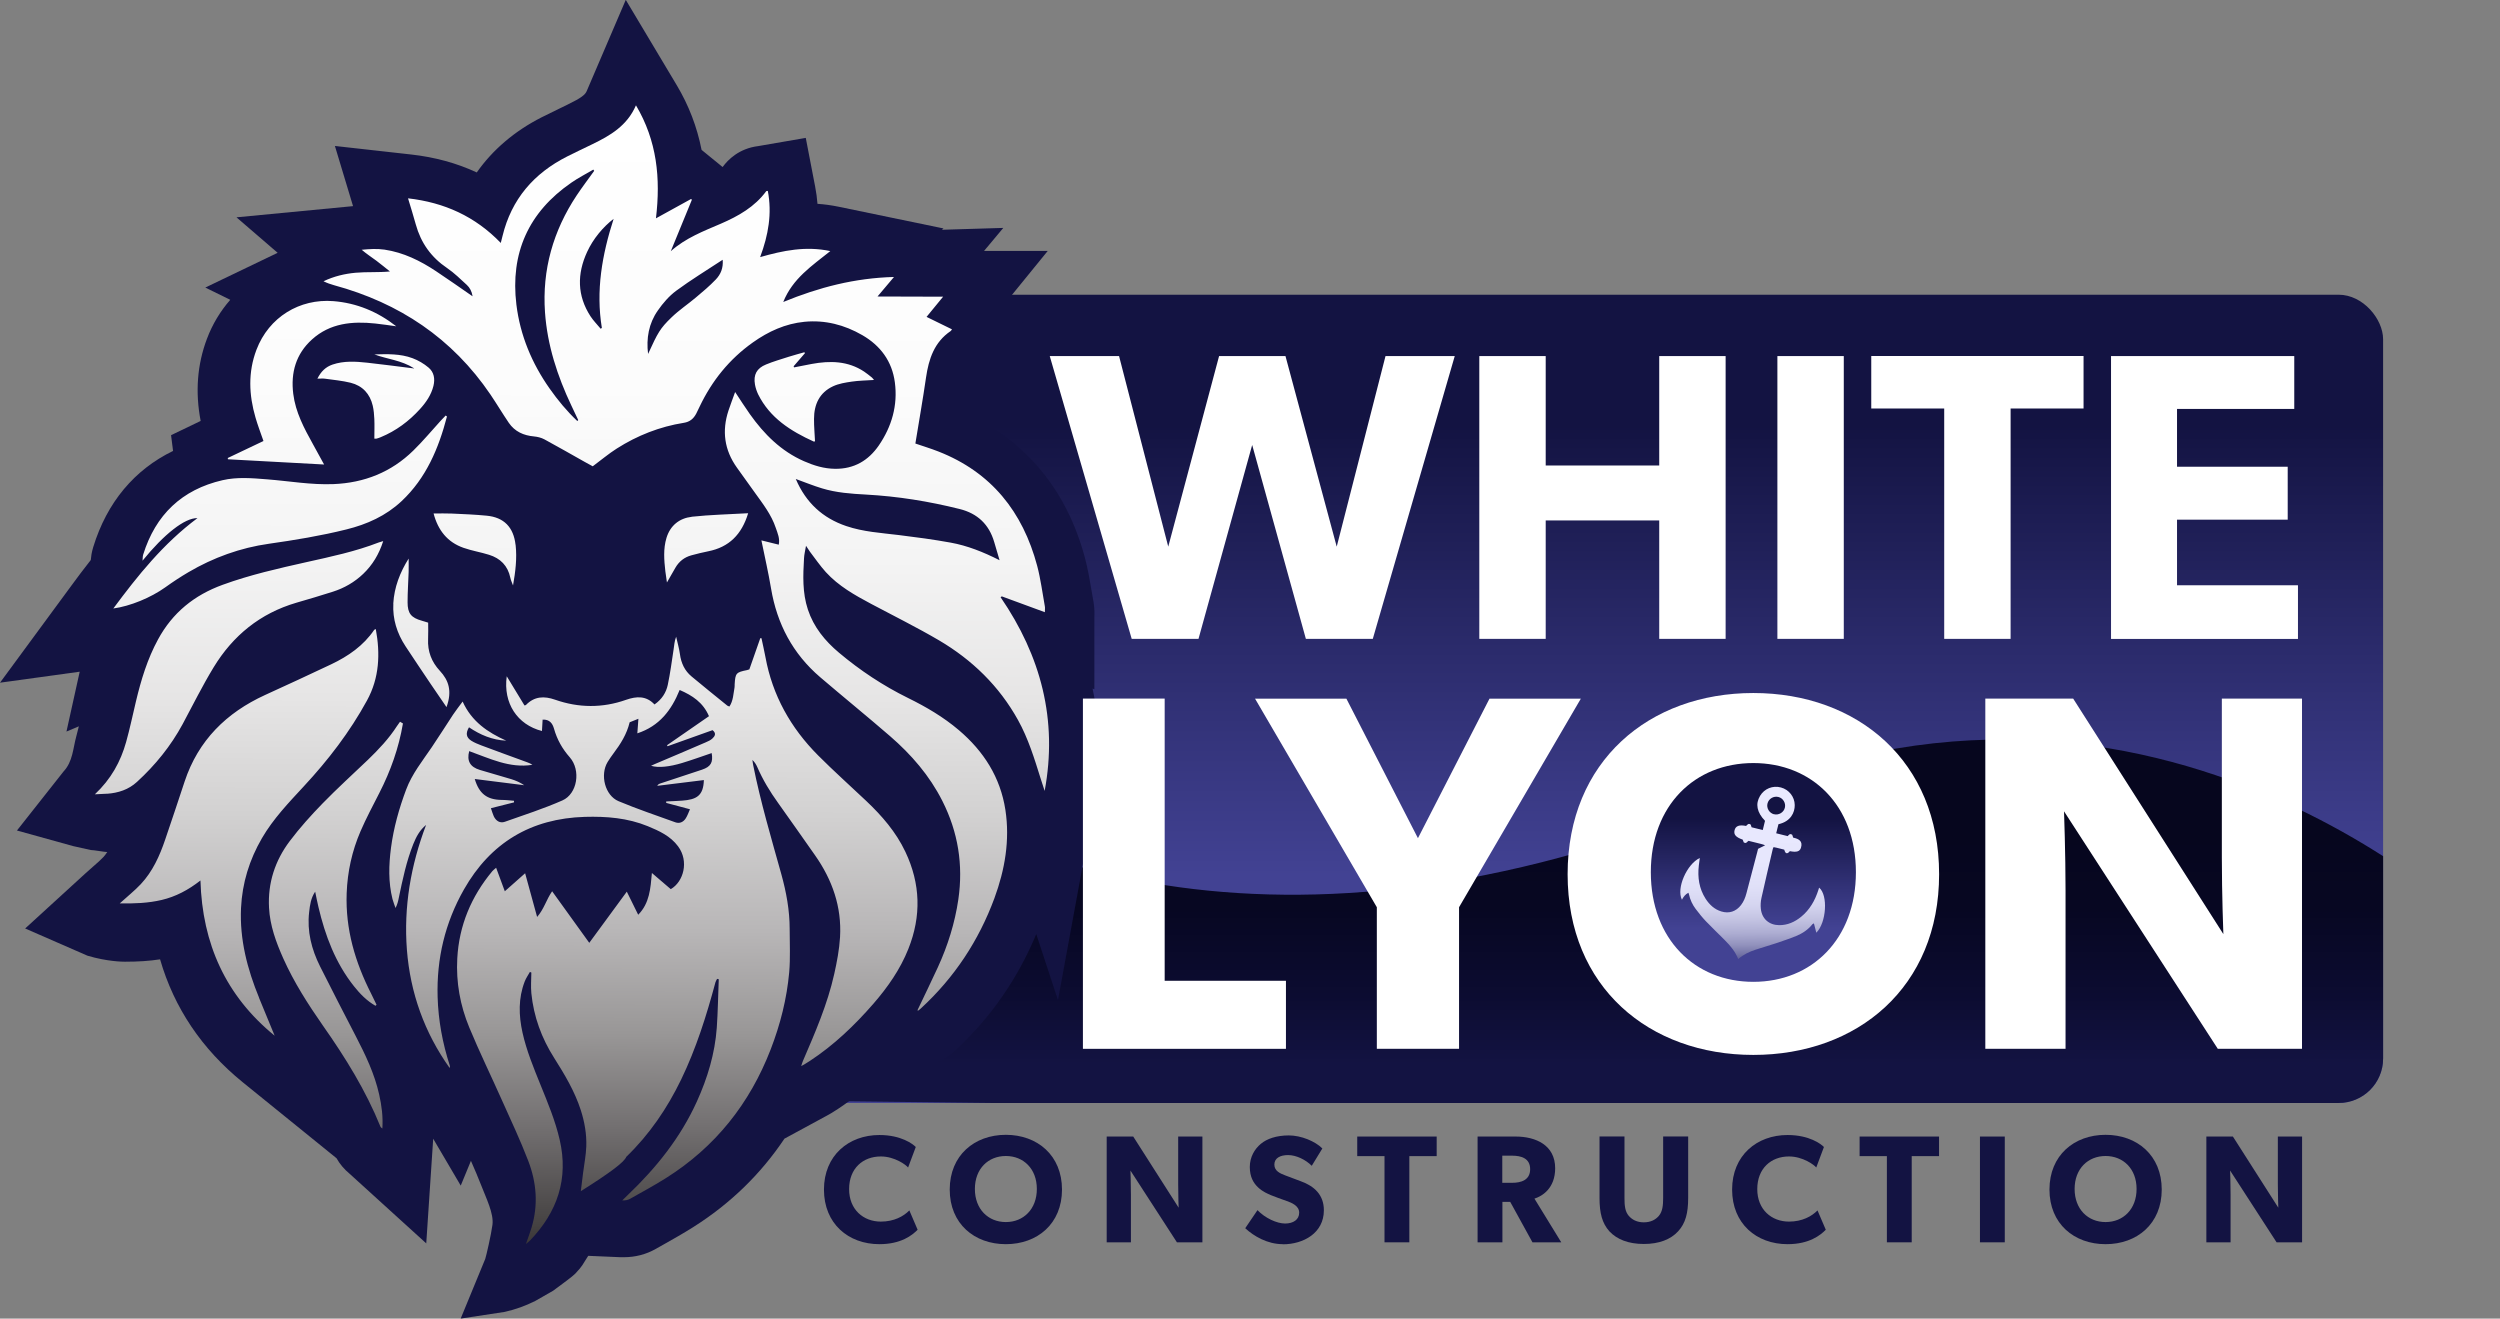
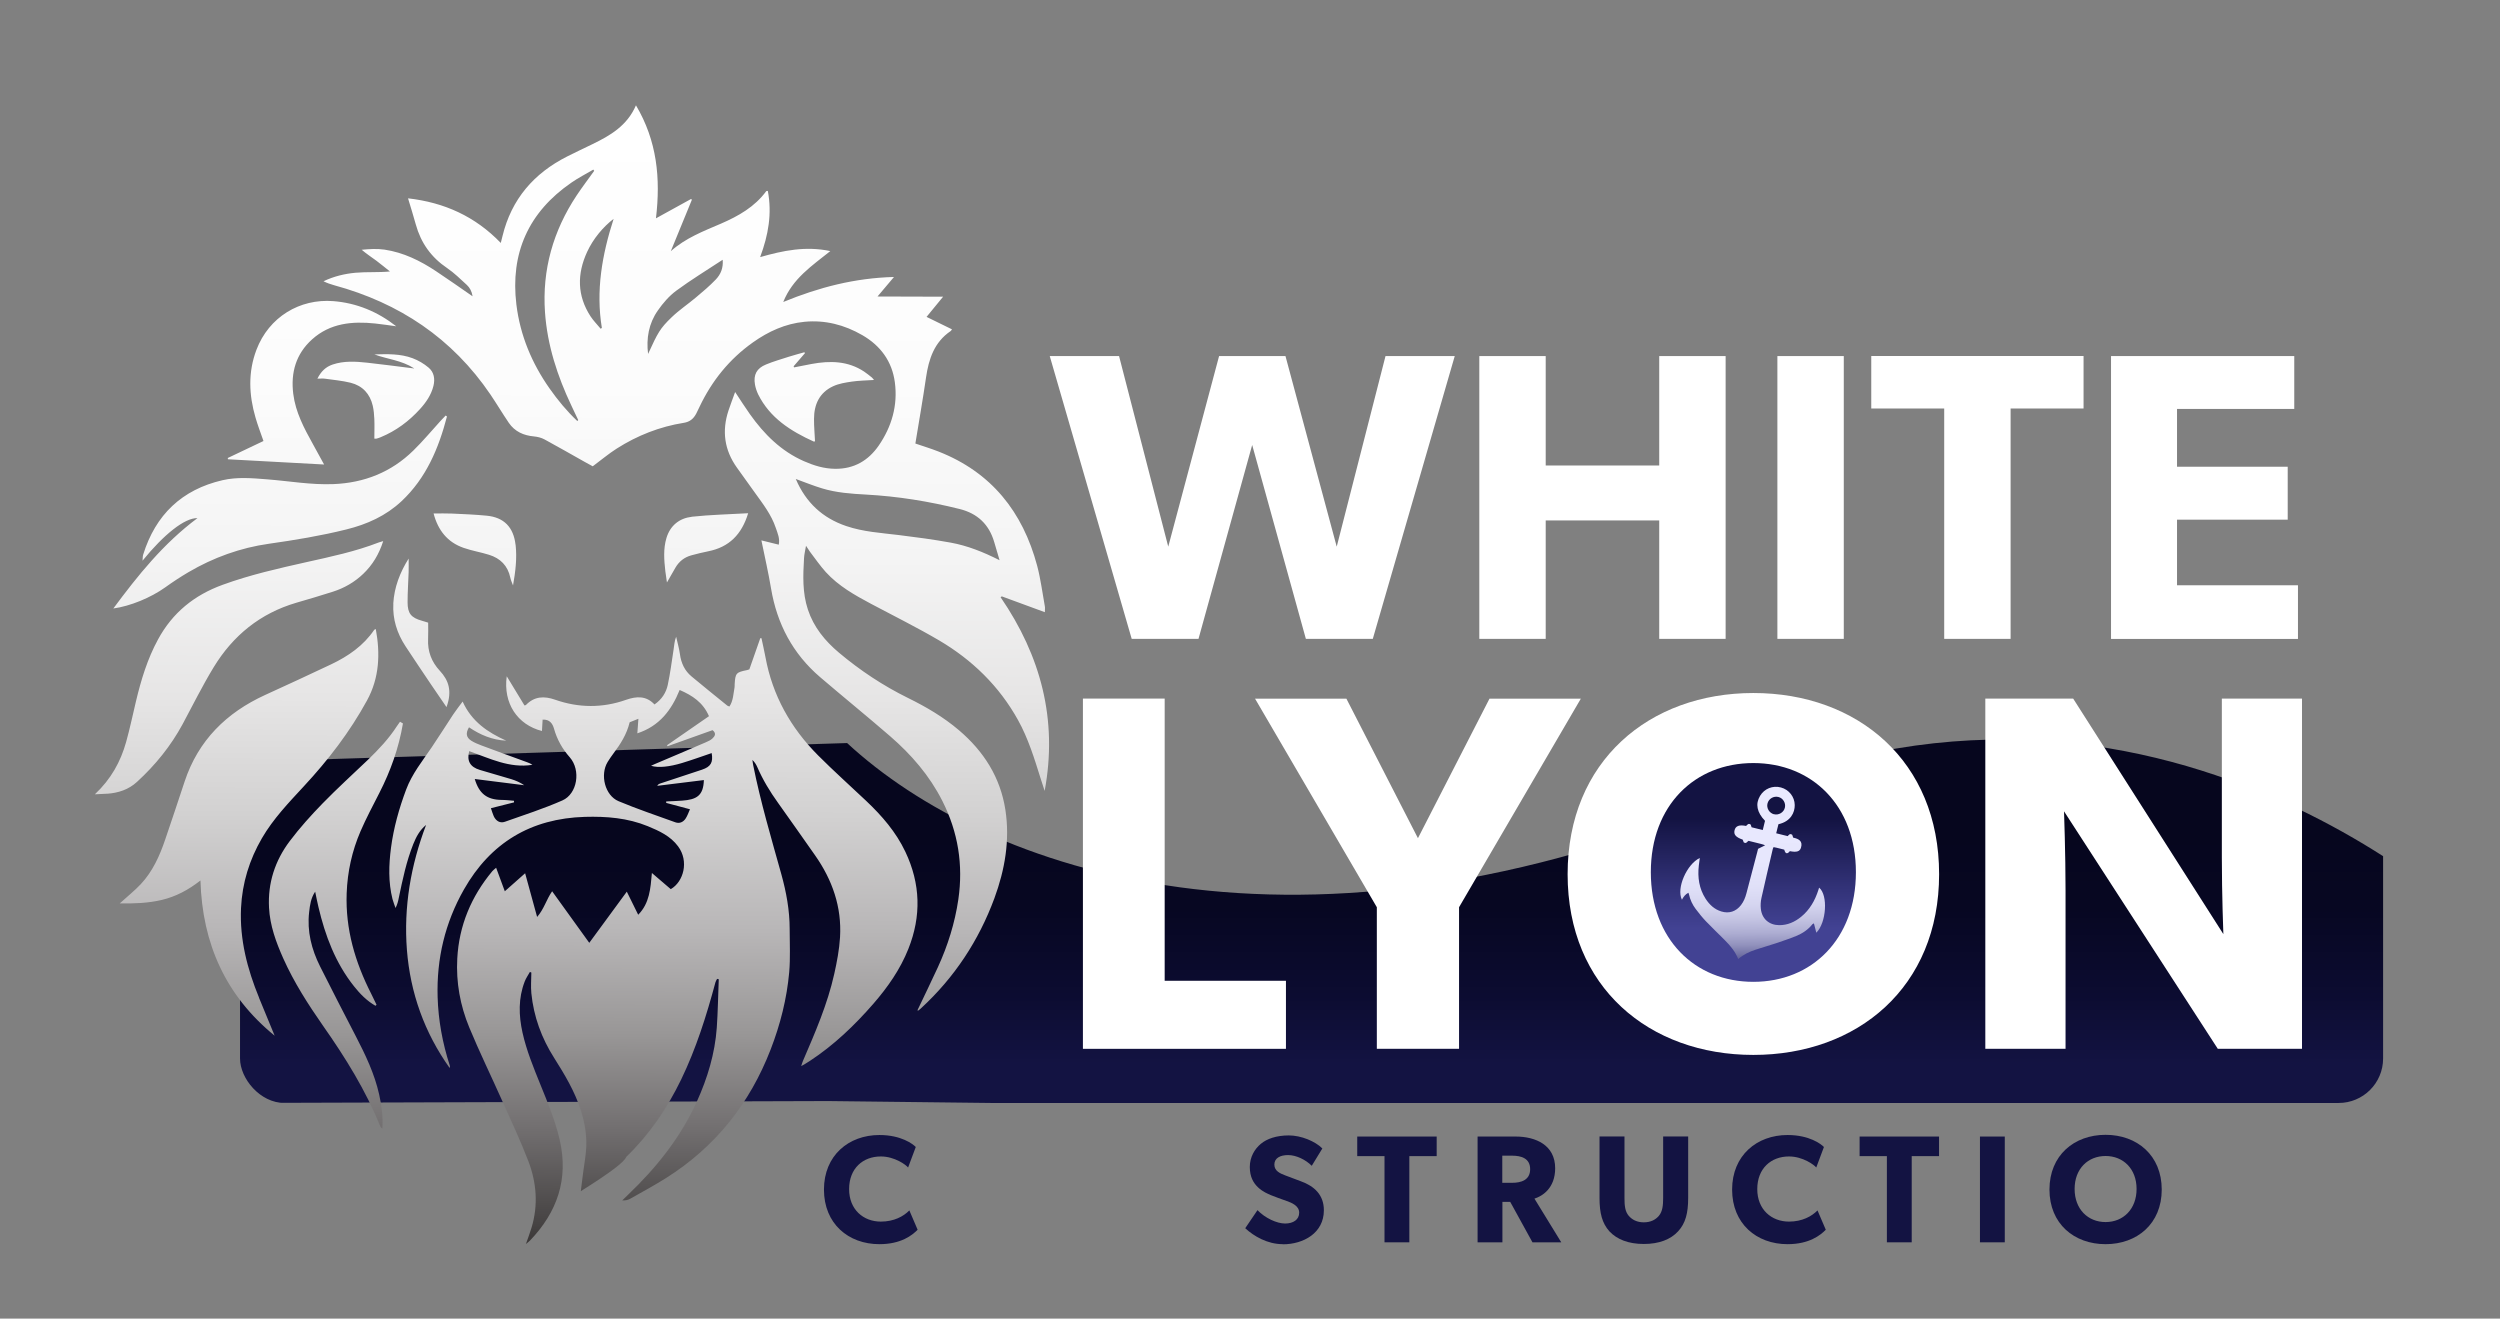
<svg xmlns="http://www.w3.org/2000/svg" id="Layer_1" viewBox="0 0 377.66 199.19">
  <rect x="0" y="0" width="377.66" height="199.19" fill="#808080" stroke="none" />
  <defs>
    <style>.cls-1,.cls-2,.cls-3,.cls-4,.cls-5,.cls-6,.cls-7{stroke-width:0px;}.cls-1,.cls-8{fill:url(#linear-gradient);}.cls-2{fill:#131342;}.cls-3{fill:url(#linear-gradient-5);}.cls-4{fill:url(#linear-gradient-2);}.cls-5{fill:url(#linear-gradient-3);}.cls-9{clip-path:url(#clippath);}.cls-6{fill:#fff;}.cls-7{fill:url(#linear-gradient-4);}</style>
    <linearGradient id="linear-gradient" x1="1506.1" y1="44.76" x2="1506.1" y2="133.18" gradientTransform="translate(-1307.97 211.14) scale(1 -1)" gradientUnits="userSpaceOnUse">
      <stop offset=".22" stop-color="#131342" />
      <stop offset=".7" stop-color="#313176" />
      <stop offset=".99" stop-color="#424293" />
    </linearGradient>
    <clipPath id="clippath">
      <rect class="cls-1" x="36.26" y="44.52" width="323.74" height="122.1" rx="6.72" ry="6.72" transform="translate(396.26 211.14) rotate(-180)" />
    </clipPath>
    <linearGradient id="linear-gradient-2" x1="1497.46" y1="126.26" x2="1497.46" y2="160.76" gradientTransform="translate(1704.23) rotate(-180) scale(1 -1)" gradientUnits="userSpaceOnUse">
      <stop offset="0" stop-color="#06061e" />
      <stop offset=".32" stop-color="#070722" />
      <stop offset=".7" stop-color="#0c0c31" />
      <stop offset="1" stop-color="#131342" />
    </linearGradient>
    <linearGradient id="linear-gradient-3" x1="86.38" y1="19.31" x2="86.38" y2="194.8" gradientTransform="translate(.36 -1.8) rotate(.17)" gradientUnits="userSpaceOnUse">
      <stop offset="0" stop-color="#fff" />
      <stop offset=".23" stop-color="#fcfcfc" />
      <stop offset=".38" stop-color="#f4f4f4" />
      <stop offset=".5" stop-color="#e6e5e5" />
      <stop offset=".6" stop-color="#d2d1d1" />
      <stop offset=".7" stop-color="#b8b6b7" />
      <stop offset=".79" stop-color="#989696" />
      <stop offset=".87" stop-color="#726f70" />
      <stop offset=".95" stop-color="#474444" />
      <stop offset="1" stop-color="#272324" />
    </linearGradient>
    <linearGradient id="linear-gradient-4" x1="264.75" y1="113.31" x2="264.75" y2="147.9" gradientUnits="userSpaceOnUse">
      <stop offset=".3" stop-color="#131342" />
      <stop offset=".59" stop-color="#313176" />
      <stop offset=".78" stop-color="#424293" />
    </linearGradient>
    <linearGradient id="linear-gradient-5" x1="264.85" y1="144.77" x2="264.51" y2="115.52" gradientUnits="userSpaceOnUse">
      <stop offset="0" stop-color="#626299" />
      <stop offset=".02" stop-color="#7272a5" />
      <stop offset=".07" stop-color="#9292bd" />
      <stop offset=".13" stop-color="#adadd2" />
      <stop offset=".2" stop-color="#c3c3e2" />
      <stop offset=".27" stop-color="#d4d4ef" />
      <stop offset=".37" stop-color="#e0e0f8" />
      <stop offset=".5" stop-color="#e7e7fd" />
      <stop offset=".87" stop-color="#e9e9ff" />
    </linearGradient>
  </defs>
-   <rect class="cls-8" x="36.26" y="44.52" width="323.74" height="122.1" rx="6.72" ry="6.72" transform="translate(396.26 211.14) rotate(-180)" />
  <g class="cls-9">
    <path class="cls-4" d="M377.66,143.22s-48.99-51.23-115.17-23.04c-66.19,28.19-113.6,11.42-134.52-7.93l-91.71,2.84-.38,51.53,89.18-.29,239.8,2.82,12.8-25.93Z" />
  </g>
  <path class="cls-2" d="M132.85,187.95c-4.7,0-8.38-3.1-8.38-8.25s3.73-8.24,8.38-8.24c3.29,0,5.07,1.37,5.49,1.81l-1.16,3.1c-.3-.39-2.02-1.67-4.12-1.67-2.71,0-4.79,1.81-4.79,4.93s2.18,4.91,4.79,4.91c1.99,0,3.43-.79,4.31-1.69l1.25,2.92c-.81.83-2.5,2.18-5.77,2.18Z" />
-   <path class="cls-2" d="M151.95,187.95c-4.75,0-8.48-3.08-8.48-8.25s3.73-8.27,8.48-8.27,8.48,3.1,8.48,8.27-3.73,8.25-8.48,8.25ZM151.95,174.63c-2.66,0-4.68,1.92-4.68,4.98s2.02,5,4.68,5,4.68-1.95,4.68-5-2.02-4.98-4.68-4.98Z" />
-   <path class="cls-2" d="M177.79,187.67l-7.02-10.84s.07,1.92.07,3.61v7.23h-3.66v-15.98h4.01l6.86,10.75s-.07-1.81-.07-3.5v-7.25h3.66v15.98h-3.84Z" />
  <path class="cls-2" d="M193.78,187.95c-2.32,0-4.38-1.21-5.67-2.41l1.85-2.73c1.16,1.21,2.94,2.02,4.17,2.02s2.13-.58,2.13-1.64-1.18-1.51-1.88-1.76c-.69-.25-1.9-.67-2.43-.9-.39-.18-1.2-.49-1.9-1.16-.69-.65-1.25-1.57-1.25-3.08s.74-2.73,1.67-3.5c.9-.76,2.36-1.27,4.22-1.27s3.98.88,5.07,1.97l-1.6,2.62c-.93-.93-2.36-1.62-3.57-1.62s-2.08.46-2.08,1.44.9,1.34,1.62,1.62c.69.28,1.88.69,2.39.9,2.04.74,3.47,2.06,3.47,4.38,0,3.45-3.1,5.14-6.21,5.14Z" />
  <path class="cls-2" d="M212.9,174.65v13.02h-3.75v-13.02h-4.12v-2.96h12v2.96h-4.12Z" />
  <path class="cls-2" d="M231.5,187.67l-3.36-6.11h-1.18v6.11h-3.75v-15.98h5.74c3.06,0,5.98,1.3,5.98,4.79,0,3.03-1.95,4.22-3.13,4.59l4.05,6.6h-4.35ZM228.42,174.58h-1.48v4.1h1.48c1.39,0,2.73-.42,2.73-2.06s-1.34-2.04-2.73-2.04Z" />
  <path class="cls-2" d="M253.49,186.02c-1.11,1.21-2.85,1.9-5.17,1.9s-4.05-.69-5.19-1.9c-1.11-1.23-1.5-2.78-1.5-5.03v-9.31h3.77v9.31c0,1.14.09,2.02.63,2.66.51.6,1.25,1,2.29,1s1.78-.39,2.29-1c.53-.65.63-1.53.63-2.66v-9.31h3.78v9.31c0,2.25-.39,3.8-1.53,5.03Z" />
  <path class="cls-2" d="M270.04,187.95c-4.7,0-8.38-3.1-8.38-8.25s3.73-8.24,8.38-8.24c3.29,0,5.07,1.37,5.49,1.81l-1.16,3.1c-.3-.39-2.02-1.67-4.12-1.67-2.71,0-4.79,1.81-4.79,4.93s2.18,4.91,4.79,4.91c1.99,0,3.43-.79,4.31-1.69l1.25,2.92c-.81.83-2.5,2.18-5.77,2.18Z" />
  <path class="cls-2" d="M288.79,174.65v13.02h-3.75v-13.02h-4.12v-2.96h12v2.96h-4.12Z" />
  <path class="cls-2" d="M299.1,187.67v-15.98h3.75v15.98h-3.75Z" />
  <path class="cls-2" d="M318.08,187.95c-4.75,0-8.48-3.08-8.48-8.25s3.73-8.27,8.48-8.27,8.48,3.1,8.48,8.27-3.73,8.25-8.48,8.25ZM318.08,174.63c-2.66,0-4.68,1.92-4.68,4.98s2.02,5,4.68,5,4.68-1.95,4.68-5-2.02-4.98-4.68-4.98Z" />
-   <path class="cls-2" d="M343.91,187.67l-7.02-10.84s.07,1.92.07,3.61v7.23h-3.66v-15.98h4.01l6.86,10.75s-.07-1.81-.07-3.5v-7.25h3.66v15.98h-3.84Z" />
-   <path class="cls-2" d="M165.03,104.01l.29.11v-10.94c.02-.42.05-1.25-.13-2.26-.1-.55-.19-1.11-.29-1.67-.26-1.54-.55-3.29-1.03-5.07-2.67-9.92-8.62-17.26-17.28-21.37.21-1.31.41-2.63.6-3.95.2-1.41.42-1.77.45-1.81,1.14-.76,1.81-1.67,2.12-2.13l5.45-7.27-3.49-1.69,6.55-8.05h-9.62l2.91-3.48-9.28.28.25-.2-15.89-3.29c-1.03-.21-2.09-.36-3.15-.43-.07-.87-.18-1.73-.35-2.59l-1.42-7.37-7.18,1.24c-2.92.36-4.59,2.09-5.34,3.11-.01.02-.03.03-.04.05l-.18-.14-.13-.11-2.87-2.34c-.69-3.5-1.94-6.74-3.75-9.77l-7.7-12.89-5.91,13.8c-.22.51-.75.99-2.9,2.03l-1.09.53c-.94.45-1.88.91-2.81,1.38-4.09,2.08-7.39,4.9-9.8,8.33-3.03-1.41-6.33-2.31-9.9-2.71l-11.53-1.29,2.74,9.09-17.61,1.69,6.22,5.36-10.93,5.25,3.77,1.85c-1.48,1.7-2.69,3.67-3.52,5.89-1.47,3.89-1.79,8.05-.95,12.41l-4.47,2.15.3,2.38c-5.84,2.84-9.98,7.76-12.06,14.53-.24.78-.33,1.47-.37,1.95-1.05,1.33-2.03,2.64-2.96,3.91L0,103.13l12.04-1.66-2,9.04,1.87-.79c-.12.51-.25,1.01-.38,1.49-.5,1.82-.53,3.84-1.92,5.32l-7.05,8.93,8.51,2.36,2.65.59c.34-.02,2.19.32,2.48.3-.19.29-.38.55-.58.76-.39.42-.94.9-1.57,1.45-.38.34-.77.68-1.17,1.04l-9.08,8.3,9.41,4.11c3.01.9,5.35.91,5.66.91,2.01,0,3.72-.11,5.31-.36,2.12,7.33,6.31,13.56,12.5,18.58l14.16,11.47c.49.88,1.15,1.66,1.96,2.33l11.59,10.53,1.05-15.81,4.16,7.08,1.54-3.74c.56,1.27,1.09,2.52,1.58,3.77.71,1.85,1.9,4.21,1.67,5.9-.2,1.5-.94,4.71-1.09,5.15-.11.3-3.71,9.01-3.71,9.01l6.65-1.01c1.61-.36,3.16-.92,4.63-1.66l2.69-1.54c1.43-1.06,2.92-2.14,3.35-2.59,1.2-1.27,1.05-1.32,1.95-2.68l4.89.21c.16,0,.31,0,.47,0,1.74,0,3.37-.42,4.83-1.25l1.19-.67c1.47-.83,3-1.69,4.53-2.66,5.56-3.52,10.15-7.98,13.73-13.33l6.23-3.38.17-.09c.3-.16.49-.27.67-.38.36-.22.7-.43,1.03-.65,2.45-1.62,4.81-3.58,7.14-5.84l5.61-.66c1.98-.17,3.39-1.01,4.24-1.7.24-.2.49-.41.74-.64,5.31-4.92,9.41-10.82,12.21-17.56l3.28,9.97,5.43-29.54c1.1-5.98,1.03-11.84-.21-17.54Z" />
  <path class="cls-5" d="M138.6,152.6c1.05-2.21,2.09-4.33,3.08-6.49,1.5-3.27,2.57-6.69,3.09-10.24.76-5.2-.03-10.17-2.42-14.89-1.94-3.83-4.68-6.99-7.89-9.77-3.48-3.01-7.06-5.92-10.56-8.91-4.13-3.53-6.52-8.04-7.42-13.39-.4-2.4-.95-4.77-1.46-7.28.87.22,1.72.43,2.62.65.2-.91-.17-1.73-.45-2.54-.66-1.98-1.93-3.61-3.13-5.28-.92-1.27-1.82-2.55-2.74-3.82-1.9-2.66-2.29-5.54-1.27-8.63.29-.88.63-1.75,1-2.79.82,1.24,1.5,2.31,2.23,3.34,2.15,3.03,4.71,5.59,8.17,7.11,1.5.66,3.02,1.13,4.7,1.15,2.88.03,5.03-1.25,6.6-3.52,1.96-2.86,2.89-6.07,2.43-9.54-.42-3.18-2.17-5.55-4.93-7.14-2.69-1.55-5.61-2.31-8.72-2.01-2.88.28-5.45,1.45-7.8,3.12-3.54,2.51-6.18,5.78-8.04,9.69-.17.35-.33.71-.51,1.05-.4.77-.97,1.26-1.87,1.4-3.65.58-7.03,1.91-10.14,3.89-1.23.78-2.36,1.74-3.63,2.68-.34-.19-.8-.43-1.24-.68-2.02-1.13-4.02-2.29-6.06-3.39-.47-.25-1.03-.39-1.56-.44-1.58-.14-2.91-.73-3.82-2.06-.95-1.4-1.82-2.86-2.77-4.27-5.77-8.5-13.76-13.83-23.61-16.51-.55-.15-1.08-.34-1.61-.6,1.56-.75,3.2-1.14,4.86-1.29,1.68-.15,3.38-.02,5.18-.19-.69-.54-1.36-1.11-2.06-1.63-.73-.54-1.49-1.03-2.21-1.65,1.16-.11,2.3-.19,3.45-.02,2.87.43,5.4,1.68,7.78,3.26,1.82,1.2,3.6,2.47,5.52,3.79-.12-.76-.42-1.3-.87-1.72-.96-.88-1.9-1.81-2.97-2.54-2.42-1.63-3.97-3.81-4.74-6.6-.35-1.28-.75-2.54-1.17-3.94,5.49.63,10.13,2.72,14.01,6.74.11-.44.19-.74.26-1.04,1.35-5.57,4.73-9.48,9.78-12.03,1.25-.63,2.52-1.23,3.78-1.84,2.7-1.31,5.26-2.78,6.6-5.88,3.18,5.36,3.74,10.99,3.02,17.07,1.89-1.04,3.6-1.98,5.3-2.92l.13.11c-1.06,2.59-2.12,5.18-3.19,7.78,2.23-2,4.94-3.03,7.59-4.17,2.63-1.14,5.09-2.53,6.83-4.9.03-.04.12-.02.24-.04.65,3.4.09,6.65-1.16,10,3.47-.99,6.87-1.7,10.6-.91-2.78,2.23-5.68,4.13-7.11,7.69,5.4-2.22,10.81-3.62,16.73-3.78-.86,1.02-1.61,1.91-2.49,2.95,3.35,0,6.5.02,9.91.03-.9,1.1-1.65,2.02-2.5,3.05,1.3.64,2.56,1.25,3.84,1.88-.08.11-.13.21-.2.26-2.48,1.68-3.31,4.22-3.72,7.02-.48,3.31-1.06,6.6-1.61,9.97,1.09.38,2.3.74,3.47,1.2,8,3.13,12.75,9.11,14.93,17.27.53,2.01.79,4.09,1.16,6.13.05.25,0,.52,0,.88-2.21-.81-4.36-1.6-6.5-2.39-.06.04-.13.08-.19.12,6.09,8.88,8.66,18.55,6.66,29.27-.2-.61-.4-1.21-.59-1.82-.95-3.04-1.88-6.09-3.44-8.9-2.85-5.13-6.92-9.08-11.93-12.03-3.34-1.96-6.82-3.68-10.24-5.5-2.48-1.32-4.94-2.7-6.86-4.81-.87-.96-1.61-2.05-2.4-3.08-.17-.23-.31-.47-.59-.89-.13.76-.27,1.31-.3,1.87-.15,2.61-.26,5.21.58,7.75.88,2.67,2.58,4.74,4.68,6.51,3.21,2.7,6.68,5,10.45,6.86,2.73,1.34,5.34,2.87,7.67,4.85,3.77,3.2,6.28,7.13,7.04,12.06.7,4.59-.08,9.04-1.66,13.34-2.37,6.41-6.04,11.98-11.08,16.62-.12.11-.24.21-.37.32-.02.02-.06,0-.17.02ZM120.22,72.37c1.53,3.57,4.05,5.89,7.62,7.1,2.59.88,5.28,1.03,7.96,1.36,2.61.32,5.22.67,7.81,1.14,2.53.46,4.92,1.41,7.39,2.66-.3-1.02-.56-1.88-.81-2.75-.78-2.67-2.53-4.32-5.23-4.99-4.65-1.16-9.36-1.92-14.14-2.18-2.25-.12-4.49-.28-6.65-.94-1.29-.39-2.54-.9-3.94-1.41ZM87.21,63.6s.09-.09.14-.14c-.34-.73-.68-1.46-1.03-2.18-2.12-4.47-3.64-9.14-3.99-14.09-.45-6.42,1.23-12.32,4.79-17.68.84-1.26,1.76-2.47,2.64-3.7-.04-.06-.09-.12-.13-.19-1.1.65-2.25,1.23-3.3,1.96-6.49,4.46-9.27,10.66-8.32,18.45.57,4.63,2.33,8.85,5.02,12.67,1.24,1.76,2.61,3.42,4.18,4.9ZM92.71,33.05c-1.61,1.22-3.12,3.05-4.01,4.99-1.54,3.33-1.53,6.61.51,9.75.44.67,1.02,1.25,1.53,1.87.06-.04.12-.08.18-.12-.93-5.63.03-11.06,1.78-16.49ZM97.9,53.47c1.48-3.22,1.79-3.84,3.57-5.55,1.12-1.08,2.44-1.96,3.64-2.97,1.05-.88,2.1-1.76,3.04-2.75.71-.75,1.13-1.7,1.02-2.96-2.43,1.6-4.8,3.04-7.02,4.68-1.08.8-2.01,1.88-2.78,2.99-1.37,1.95-1.76,4.2-1.47,6.56ZM77.65,121.21c-1.12.28-2.25.57-3.49.88.16.45.26.85.43,1.22.34.72.96,1.09,1.68.83,2.91-1.03,5.86-1.98,8.68-3.22,2.28-1,2.83-4.57,1.12-6.52-1.13-1.28-1.92-2.69-2.38-4.32-.23-.81-.67-1.42-1.72-1.37-.03.58-.07,1.14-.1,1.72-3.72-.95-5.88-4.2-5.32-8.27.95,1.57,1.82,3,2.68,4.41.1-.03.18-.03.22-.07,1.28-1.32,2.75-1.38,4.4-.8,3.56,1.25,7.16,1.28,10.72.02,1.6-.56,3.05-.63,4.3.7,1.1-.76,1.76-1.78,2.01-2.98.37-1.75.6-3.52.87-5.29.1-.64.13-1.29.39-1.96.19.87.45,1.74.57,2.62.18,1.35.71,2.51,1.76,3.38,1.78,1.49,3.59,2.94,5.39,4.4.07.06.17.08.33.14.58-.87.59-1.9.77-2.87.03-.16.01-.33.02-.49.1-1.68.22-1.81,1.87-2.14.09-.02.18-.06.35-.11.54-1.55,1.09-3.13,1.65-4.71.06,0,.12,0,.18,0,.2.95.42,1.89.6,2.85,1.06,5.8,3.82,10.7,7.94,14.84,2.35,2.36,4.84,4.58,7.26,6.87,2.39,2.26,4.52,4.71,5.94,7.71,2.29,4.83,2.43,9.7.45,14.67-1.24,3.11-3.12,5.79-5.29,8.29-2.84,3.26-5.95,6.24-9.59,8.63-.27.18-.55.35-.83.52-.11.07-.22.12-.48.26.12-.35.17-.58.27-.79,1.84-4.27,3.7-8.55,4.72-13.11.41-1.84.77-3.71.88-5.58.27-4.56-1.17-8.66-3.78-12.37-1.86-2.64-3.71-5.29-5.59-7.92-1.22-1.7-2.3-3.48-3.13-5.4-.17-.38-.38-.74-.74-1.08.04.28.07.56.13.84,1.11,5.55,2.72,10.97,4.24,16.42.75,2.7,1.26,5.46,1.26,8.28,0,2.18.12,4.38-.07,6.54-.36,4-1.34,7.87-2.79,11.63-3.17,8.21-8.37,14.76-15.83,19.46-1.76,1.11-3.6,2.1-5.42,3.13-.32.18-.71.26-1.18.24.29-.28.57-.56.86-.84,4.29-4.09,7.94-8.65,10.41-14.09,1.61-3.55,2.73-7.25,3.01-11.15.17-2.44.2-4.89.3-7.33-.08-.02-.17-.04-.25-.06-.08.17-.2.34-.25.52-1.35,5.03-2.91,9.99-5.18,14.69-2.11,4.36-4.8,8.31-8.29,11.68-.28.76-2.3,2.31-6.87,5.19.13-1.04.24-1.92.35-2.8.17-1.32.43-2.65.48-3.97.06-1.86-.26-3.69-.83-5.47-.92-2.85-2.44-5.39-4.03-7.9-1.9-2.99-3.09-6.24-3.44-9.76-.1-1.03-.01-2.08,0-3.13-.07-.03-.14-.06-.22-.09-.27.49-.6.95-.79,1.46-.97,2.52-.9,5.09-.33,7.69.61,2.74,1.68,5.33,2.73,7.92,1.1,2.71,2.23,5.41,2.89,8.28,1.37,5.92-.36,10.92-4.48,15.22-.13.14-.29.25-.62.53.34-.97.62-1.72.85-2.48,1.03-3.41.76-6.8-.49-10.06-1.2-3.13-2.63-6.16-4-9.22-1.63-3.66-3.39-7.26-4.92-10.96-1.37-3.31-2.01-6.81-1.81-10.42.27-4.98,2.11-9.36,5.29-13.18.14-.17.33-.3.58-.52.44,1.19.85,2.31,1.31,3.55,1.02-.9,2-1.77,3.07-2.72.61,2.23,1.19,4.32,1.81,6.6,1.05-1.19,1.39-2.62,2.27-3.88,1.88,2.61,3.71,5.16,5.61,7.79,1.91-2.6,3.75-5.12,5.67-7.73.6,1.22,1.15,2.33,1.72,3.49,1.72-1.74,1.86-3.96,2.07-6.31,1.04.89,1.95,1.68,2.85,2.44,1.94-1.12,2.78-4.21,1.11-6.46-1.16-1.57-2.86-2.34-4.58-3.05-3.05-1.25-6.25-1.5-9.5-1.41-8.14.24-14.26,3.9-18.28,10.98-2.85,5.02-4.14,10.46-3.97,16.22.1,3.52.74,6.98,1.83,10.34.04.12.05.25-.01.4-3.81-5.35-5.95-11.34-6.46-17.85-.5-6.48.58-12.78,2.9-18.87-.97.78-1.5,1.81-1.94,2.9-1.04,2.61-1.61,5.35-2.18,8.09-.1.5-.21,1.01-.5,1.56-.15-.45-.34-.9-.46-1.36-.64-2.57-.56-5.15-.22-7.76.4-3.02,1.22-5.92,2.28-8.76.89-2.39,2.48-4.35,3.89-6.43,1.1-1.62,2.13-3.28,3.21-4.91.41-.62.88-1.21,1.44-1.97,1.36,3.02,3.8,4.67,6.59,5.91-2.1-.09-3.94-.88-5.63-2.02-.53.9-.43,1.53.35,2.03.46.29.98.5,1.5.7,2.31.87,4.64,1.71,6.96,2.56.26.1.52.2.76.38-3.44.55-6.45-.97-9.54-2.07-.39,1.48.14,2.4,1.61,2.84,1.59.48,3.18.92,4.77,1.4.67.21,1.32.49,1.93.91-2.49-.31-4.97-.62-7.47-.94.66,2.22,1.85,3.13,4.05,3.16.63,0,1.25.08,1.88.13,0,.07,0,.14,0,.2ZM107.52,113.76c-1.5.51-2.99,1.05-4.51,1.51-1.87.56-3.56.76-4.66.41.2-.09.37-.18.55-.25,2.57-1.09,5.15-2.18,7.71-3.29.36-.15.73-.32,1.01-.58.38-.35.63-.78.02-1.26-2.26.8-4.53,1.62-6.8,2.43-.02-.05-.05-.11-.07-.16,2.11-1.46,4.21-2.91,6.33-4.38-.89-2.08-2.51-3.13-4.43-3.96-1.24,3.07-3.07,5.46-6.39,6.55.06-.79.1-1.42.16-2.2-.52.21-.93.37-1.32.53-.44,1.82-1.38,3.29-2.45,4.71-.31.42-.61.85-.88,1.29-1.18,1.95-.4,5.06,1.65,5.92,2.81,1.18,5.71,2.15,8.58,3.19.63.23,1.19-.03,1.54-.55.28-.41.44-.91.67-1.42-1.28-.34-2.44-.65-3.59-.96,0-.07,0-.15,0-.22.8-.04,1.59-.06,2.39-.12,2.19-.16,3.23-.73,3.3-3.11-2.35.29-4.69.58-7.04.87.11-.2.24-.28.38-.33,2.13-.71,4.26-1.4,6.38-2.11,1.33-.45,1.7-1.09,1.46-2.51ZM39.14,150.73c-1.78-4.34-2.95-8.81-2.73-13.56.18-3.78,1.26-7.28,3.16-10.55,1.71-2.94,4.04-5.36,6.32-7.83,3.68-3.96,6.95-8.21,9.55-12.97,1.87-3.42,2.02-7.03,1.33-10.79-.13.06-.21.07-.24.12-1.63,2.4-3.93,3.98-6.49,5.2-3.32,1.58-6.66,3.11-10,4.64-5.85,2.68-10.09,6.86-12.15,13.07-.97,2.93-1.94,5.86-2.94,8.78-.83,2.45-1.89,4.81-3.68,6.72-.95,1.01-2.05,1.88-3.18,2.91,2.17.04,4.27-.03,6.34-.52,2.11-.5,4-1.49,5.85-2.94.28,9.57,3.83,17.43,11.21,23.45-.79-1.92-1.59-3.83-2.37-5.75ZM67.33,62.77c-.24.25-.49.5-.73.76-1.39,1.52-2.7,3.11-4.17,4.54-3.33,3.26-7.39,4.87-12.04,5.06-3.38.14-6.69-.46-10.04-.72-2.25-.18-4.53-.38-6.73.13-6.14,1.42-10.12,5.22-11.99,11.24-.08.25-.06.52-.1.92,3.24-3.99,6.39-6.49,8.3-6.43-5.17,3.85-9.02,8.68-12.71,13.65,2.57-.35,5.67-1.64,7.84-3.19,1.14-.82,2.31-1.59,3.52-2.3,3.77-2.21,7.83-3.68,12.16-4.29,3.93-.56,7.83-1.2,11.68-2.16,3.12-.77,5.97-2.05,8.34-4.27,3.73-3.5,5.6-7.98,6.86-12.79-.06-.05-.13-.1-.19-.15ZM56.88,151.78c-.27-.55-.52-1.1-.8-1.65-2.43-4.77-3.91-9.76-3.71-15.19.12-3.27.81-6.39,2.09-9.36.85-1.97,1.87-3.87,2.84-5.78,1.7-3.32,2.94-6.79,3.57-10.51-.13-.08-.26-.16-.44-.26-.17.24-.32.44-.46.65-1.23,1.91-2.77,3.54-4.4,5.11-2.29,2.19-4.64,4.32-6.85,6.59-1.75,1.8-3.44,3.68-4.95,5.68-2.22,2.95-3.33,6.32-3.13,10.06.14,2.71,1.06,5.21,2.15,7.66,1.62,3.62,3.75,6.94,6.01,10.18,3.38,4.81,6.47,9.79,8.68,15.26.04.09.15.15.28.26.12-1.8-.11-3.47-.48-5.13-.7-3.14-2.08-6.02-3.55-8.85-1.81-3.5-3.62-6.99-5.38-10.51-1.29-2.58-1.99-5.3-1.65-8.21.12-1.05.25-2.1.91-3.08.18.84.31,1.57.49,2.3,1.02,4.35,2.57,8.47,5.39,12.01.91,1.15,1.94,2.19,3.23,2.93.05-.05.11-.1.16-.15ZM16.16,119.91c1.7-.12,3.26-.62,4.54-1.8,2.77-2.54,5.1-5.41,6.89-8.72,1.54-2.87,2.99-5.8,4.68-8.58,2.92-4.8,7.04-8.16,12.5-9.76,1.84-.54,3.68-1.07,5.5-1.66,1.73-.55,3.28-1.44,4.6-2.7,1.4-1.34,2.38-2.95,3.02-4.95-.32.1-.5.14-.66.2-3.53,1.37-7.22,2.15-10.9,2.97-4.28.96-8.55,1.92-12.69,3.43-4.3,1.56-7.59,4.23-9.77,8.26-1.6,2.94-2.56,6.11-3.33,9.34-.49,2.05-.92,4.13-1.49,6.16-.83,2.96-2.27,5.59-4.72,7.89.78-.04,1.31-.06,1.85-.09ZM34.41,69.18c0,.07.02.13.02.2,4.79.26,9.57.52,14.53.79-.63-1.14-1.16-2.11-1.69-3.08-1.33-2.4-2.62-4.8-2.97-7.59-.4-3.22.41-6.04,2.84-8.23,2.73-2.46,6.08-2.77,9.55-2.4,1.06.11,2.12.28,3.17.42-2.83-2.22-6-3.52-9.5-3.8-5.08-.4-9.74,2.4-11.62,7.35-1.29,3.4-1.14,6.82-.14,10.25.34,1.17.78,2.32,1.2,3.53-1.83.87-3.61,1.72-5.4,2.57ZM121.52,53.21c-.8.23-1.6.44-2.39.69-1.14.37-2.3.7-3.41,1.16-1.42.58-1.93,1.55-1.67,3.04.09.5.26,1.01.48,1.47,1.77,3.57,4.92,5.55,8.39,7.13.05.02.12-.02.2-.03-.05-1.13-.16-2.26-.15-3.39,0-2.19.83-3.98,2.88-4.93.86-.4,1.86-.56,2.81-.7,1.07-.16,2.16-.17,3.37-.25-.17-.2-.24-.31-.33-.38-.38-.3-.76-.62-1.17-.89-2.45-1.62-5.14-1.66-7.91-1.15-.89.16-1.78.34-2.67.52l-.06-.17c.57-.66,1.14-1.32,1.71-1.98-.03-.04-.05-.08-.08-.13ZM62.54,55.66c-2.5-.31-4.78-.62-7.07-.87-1.75-.19-3.52-.3-5.23.28-1.03.35-1.75,1.04-2.29,2.13.46,0,.82-.04,1.17.01,1.29.18,2.59.3,3.85.61,1.79.45,2.92,1.67,3.34,3.47.15.66.21,1.35.24,2.03.04.98,0,1.95,0,2.94.15,0,.24.02.33,0,.22-.06.43-.13.64-.22,2.3-.95,4.25-2.4,5.92-4.24.93-1.02,1.7-2.14,2.04-3.51.26-1.08.08-2.08-.75-2.77-.7-.59-1.55-1.09-2.41-1.41-1.85-.69-3.81-.63-5.76-.57,1.92.72,4.05.86,6,2.1ZM77.88,82.3c-.3-2.65-1.74-4.15-4.37-4.4-1.75-.17-3.51-.24-5.27-.32-.89-.04-1.78-.01-2.74-.01.67,2.54,2.09,4.34,4.53,5.19,1.25.44,2.58.65,3.85,1.05,1.71.53,2.83,1.65,3.21,3.46.08.4.27.78.41,1.17.36-2.05.62-4.07.39-6.13ZM104.5,78.07c-1.86.21-3.25,1.31-3.82,3.19-.5,1.66-.36,3.35-.17,5.04.06.49.14.98.24,1.69.51-.88.89-1.56,1.28-2.23.55-.95,1.35-1.58,2.41-1.87.84-.23,1.7-.44,2.55-.61,3.12-.62,5.05-2.51,6.03-5.75-2.94.17-5.74.23-8.52.53ZM59.42,91.18c-.13,2.35.56,4.5,1.84,6.45,1.25,1.91,2.53,3.79,3.8,5.69.78,1.15,1.57,2.3,2.39,3.5.89-2.43.32-4.06-1-5.48-1.26-1.35-1.87-2.94-1.78-4.8.04-.84.01-1.68.01-2.48-.39-.12-.67-.21-.95-.29-1.62-.45-2.16-1.11-2.16-2.78,0-1.53.11-3.06.16-4.59.02-.67,0-1.34,0-2.02-1.31,2.09-2.18,4.33-2.32,6.8Z" />
  <path class="cls-7" d="M264.75,149.77c-10.3,0-18.38-6.68-18.38-17.88s8.08-17.93,18.38-17.93,18.38,6.73,18.38,17.93-8.09,17.88-18.38,17.88Z" />
  <path class="cls-3" d="M262.58,144.87c-.45-1.14-1.19-2-1.99-2.81-.96-.97-1.95-1.91-2.89-2.89-.56-.59-1.07-1.23-1.56-1.88-.48-.64-.82-1.37-.99-2.16-.02-.08-.05-.16-.09-.27-.47.24-.75.62-.98,1.06-.89-1.75.78-5.42,2.7-6.31-.05.41-.11.78-.15,1.15-.2,1.78.04,3.47,1.02,5,.58.9,1.33,1.61,2.38,1.93,1.17.36,2.22.01,2.97-.96.41-.53.65-1.13.82-1.77.54-2.06,1.08-4.11,1.62-6.17.05-.19.09-.38.14-.56.34-.17.65-.33,1.07-.54-.46-.19-.87-.25-1.26-.36-.41-.11-.82-.21-1.25-.31-.22.12-.35.51-.73.22-.04-.11-.1-.26-.15-.4-1.05-.37-1.39-.77-1.23-1.42.16-.65.7-.86,1.74-.65.18-.14.33-.48.7-.2.04.12.08.26.13.4.56.14,1.1.27,1.69.42l.34-1.39c-1.23-1.29-1.48-2.54-.75-3.77.65-1.09,1.92-1.61,3.16-1.27,1.2.32,2.07,1.41,2.08,2.65.02,1.13-.61,2.49-2.46,2.9-.05.21-.11.45-.17.68-.05.22-.11.44-.17.69.6.15,1.14.28,1.74.43.15-.15.31-.47.68-.2.04.12.09.26.15.43.82.17,1.49.51,1.17,1.53-.18.58-.69.71-1.67.51-.1.09-.21.2-.29.28-.3.1-.41,0-.57-.51-.37-.09-.77-.19-1.16-.29-.14-.03-.28-.05-.45-.09-.05.12-.11.23-.13.34-.57,2.45-1.16,4.9-1.7,7.35-.12.53-.15,1.1-.09,1.63.16,1.51,1.25,2.46,2.77,2.47,1.26.01,2.35-.48,3.31-1.26,1.31-1.06,2.1-2.47,2.61-4.05.04-.12.07-.24.11-.36,1.38,1.11,1.11,5.3-.42,6.81-.12-.46-.24-.92-.36-1.41-.13.07-.19.08-.22.12-.66.83-1.51,1.4-2.47,1.79-1.03.42-2.09.77-3.15,1.13-.99.33-2,.61-2.99.94-.91.3-1.78.7-2.57,1.38ZM267.99,123c.71.18,1.47-.27,1.64-.99.17-.69-.27-1.43-.96-1.61-.72-.19-1.47.24-1.66.96-.19.71.26,1.46.98,1.65Z" />
  <path class="cls-6" d="M207.36,96.51h-10.09l-8.11-29.29-8.11,29.29h-10.09l-12.38-42.72h10.47l7.43,28.79,7.68-28.79h10.03l7.74,28.79,7.37-28.79h10.46l-12.38,42.72Z" />
  <path class="cls-6" d="M250.65,96.51v-17.89h-17.15v17.89h-10.03v-42.72h10.03v16.53h17.15v-16.53h10.03v42.72h-10.03Z" />
  <path class="cls-6" d="M268.5,96.51v-42.72h10.03v42.72h-10.03Z" />
  <path class="cls-6" d="M303.73,61.71v34.8h-10.03v-34.8h-11.02v-7.93h32.07v7.93h-11.02Z" />
  <path class="cls-6" d="M318.9,96.51v-42.72h27.68v7.99h-17.71v8.73h16.72v7.99h-16.72v9.91h18.27v8.11h-28.23Z" />
  <path class="cls-6" d="M163.59,158.44v-52.91h12.35v42.63h18.32v10.28h-30.67Z" />
  <path class="cls-6" d="M220.41,137.05v21.39h-12.42v-21.39l-18.4-31.51h13.8l10.81,21.08,10.81-21.08h13.8l-18.4,31.51Z" />
  <path class="cls-6" d="M264.87,159.36c-15.72,0-28.06-10.2-28.06-27.3s12.34-27.37,28.06-27.37,28.06,10.27,28.06,27.37-12.35,27.3-28.06,27.3ZM264.87,115.27c-8.82,0-15.49,6.36-15.49,16.49s6.67,16.56,15.49,16.56,15.49-6.44,15.49-16.56-6.67-16.49-15.49-16.49Z" />
  <path class="cls-6" d="M335.03,158.44l-23.23-35.88s.23,6.36.23,11.96v23.92h-12.12v-52.91h13.27l22.69,35.58s-.23-5.98-.23-11.58v-24h12.11v52.91h-12.73Z" />
</svg>